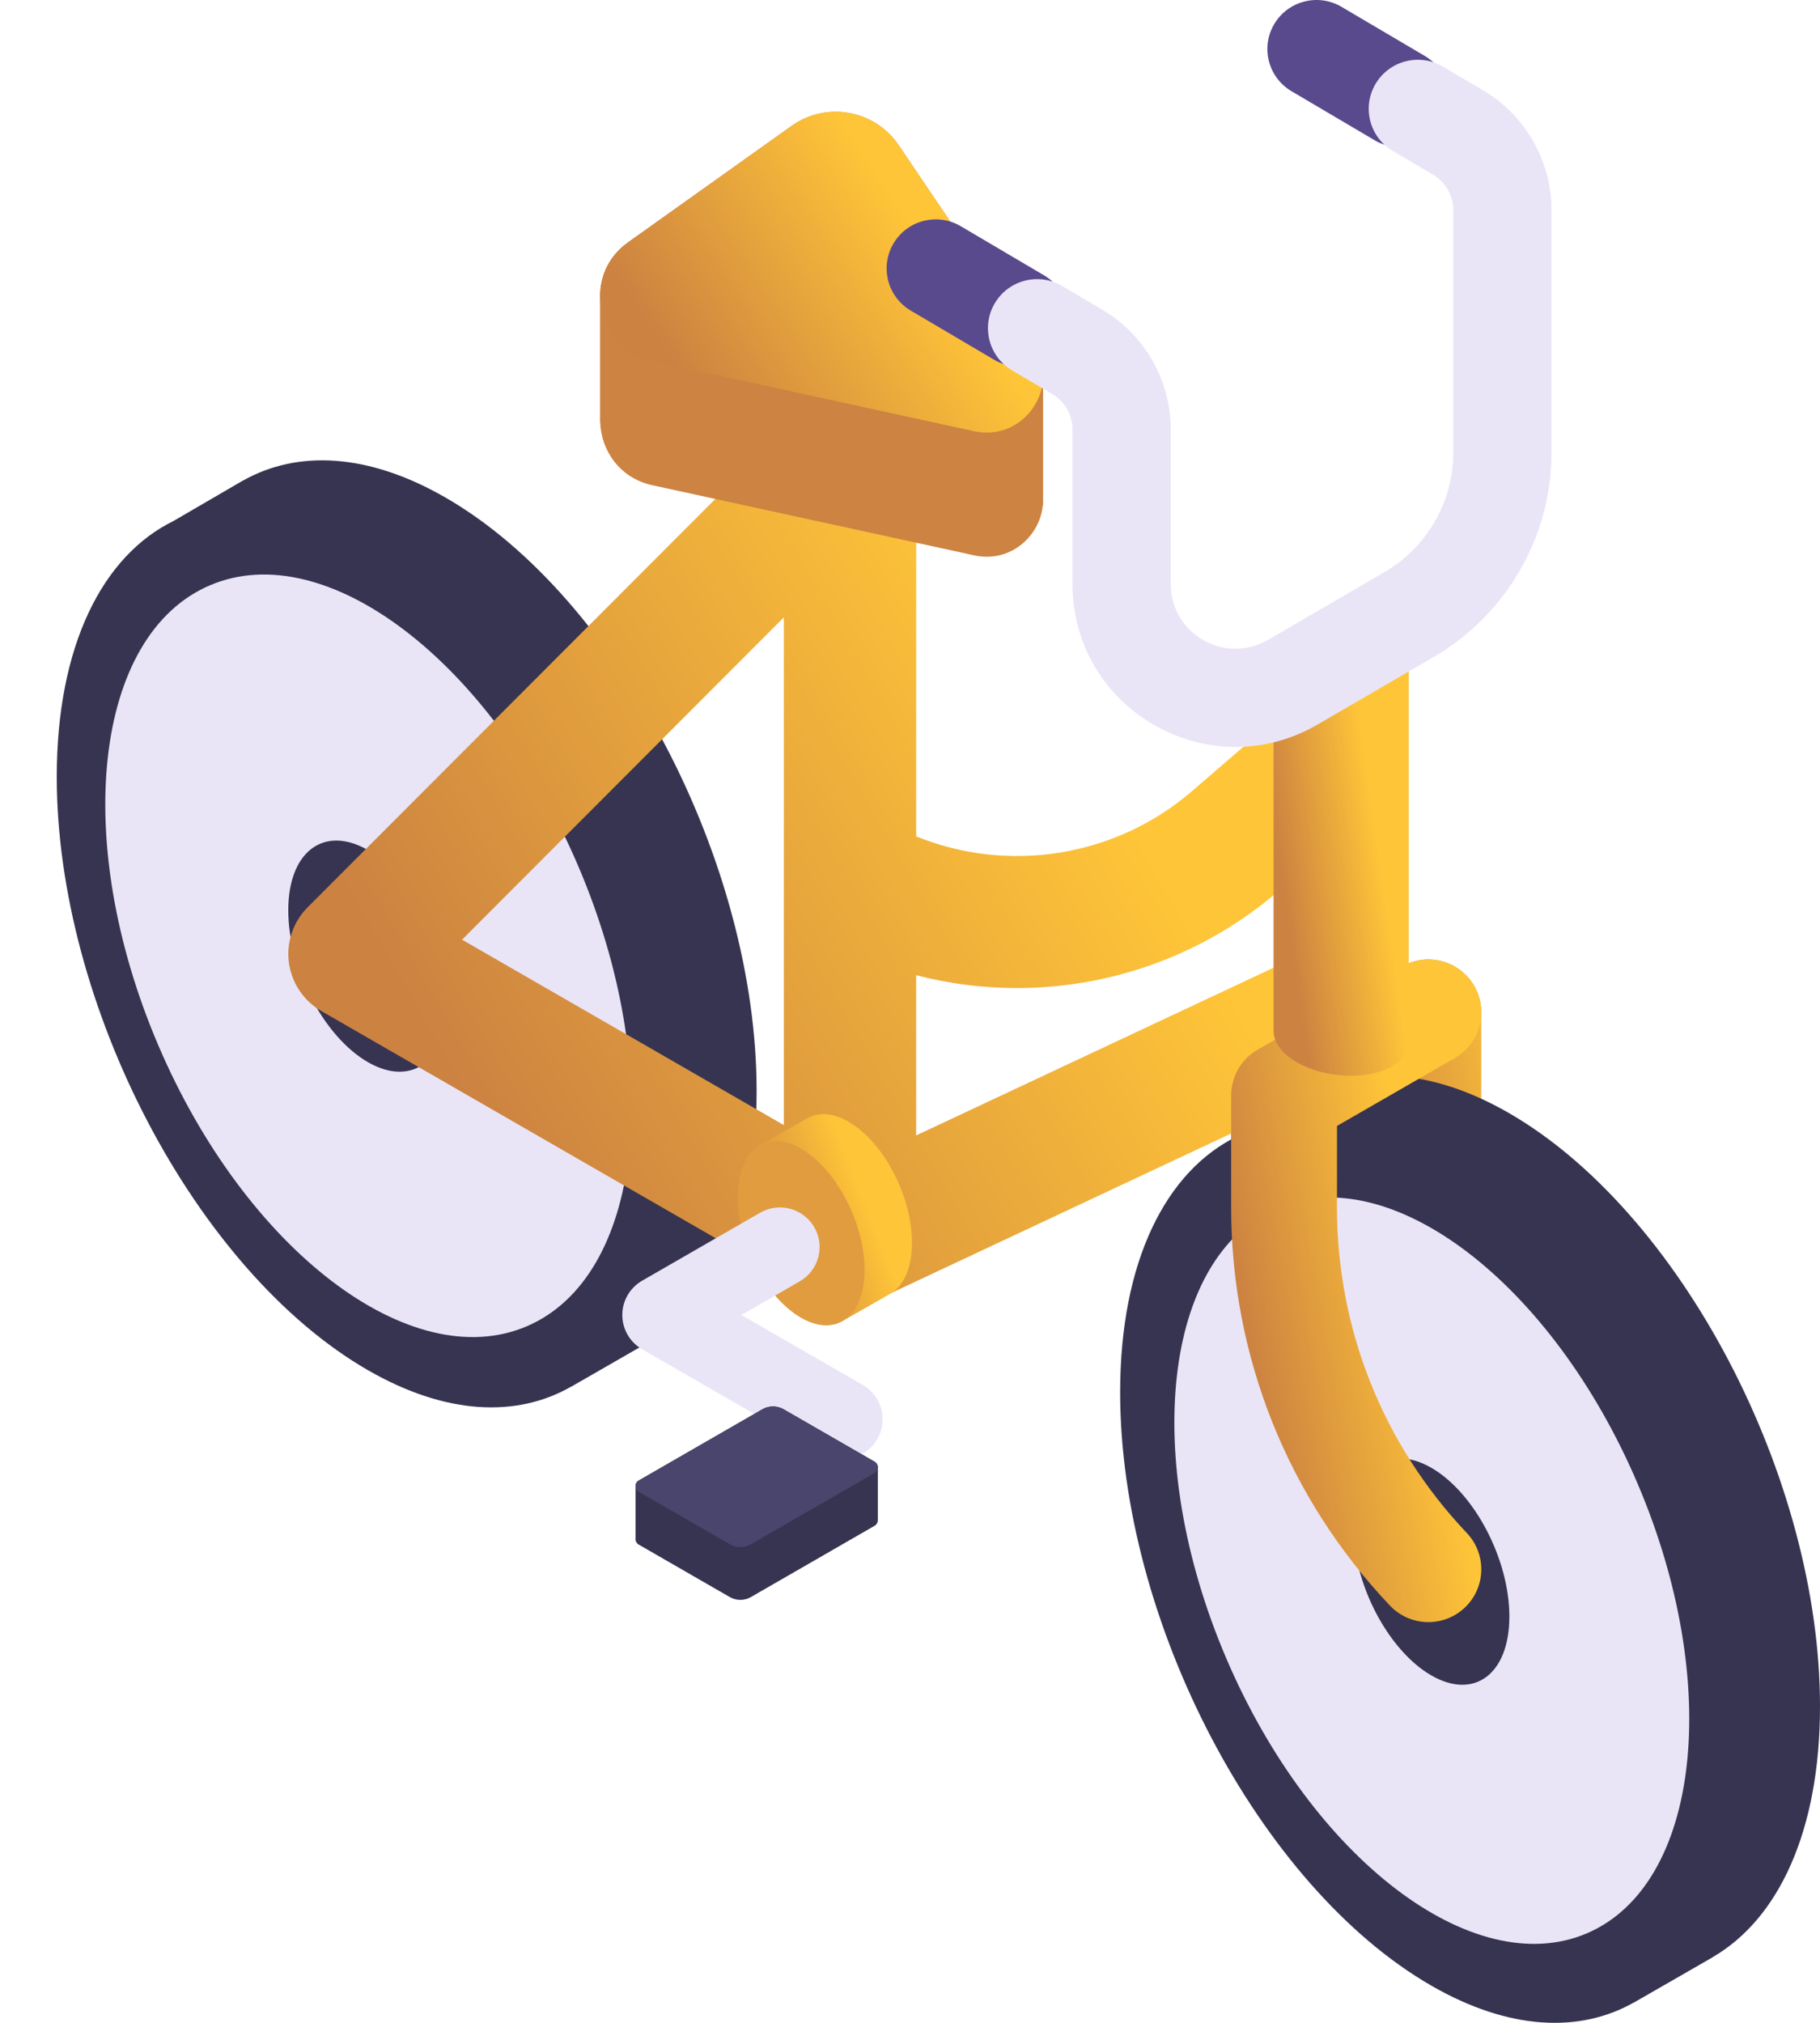
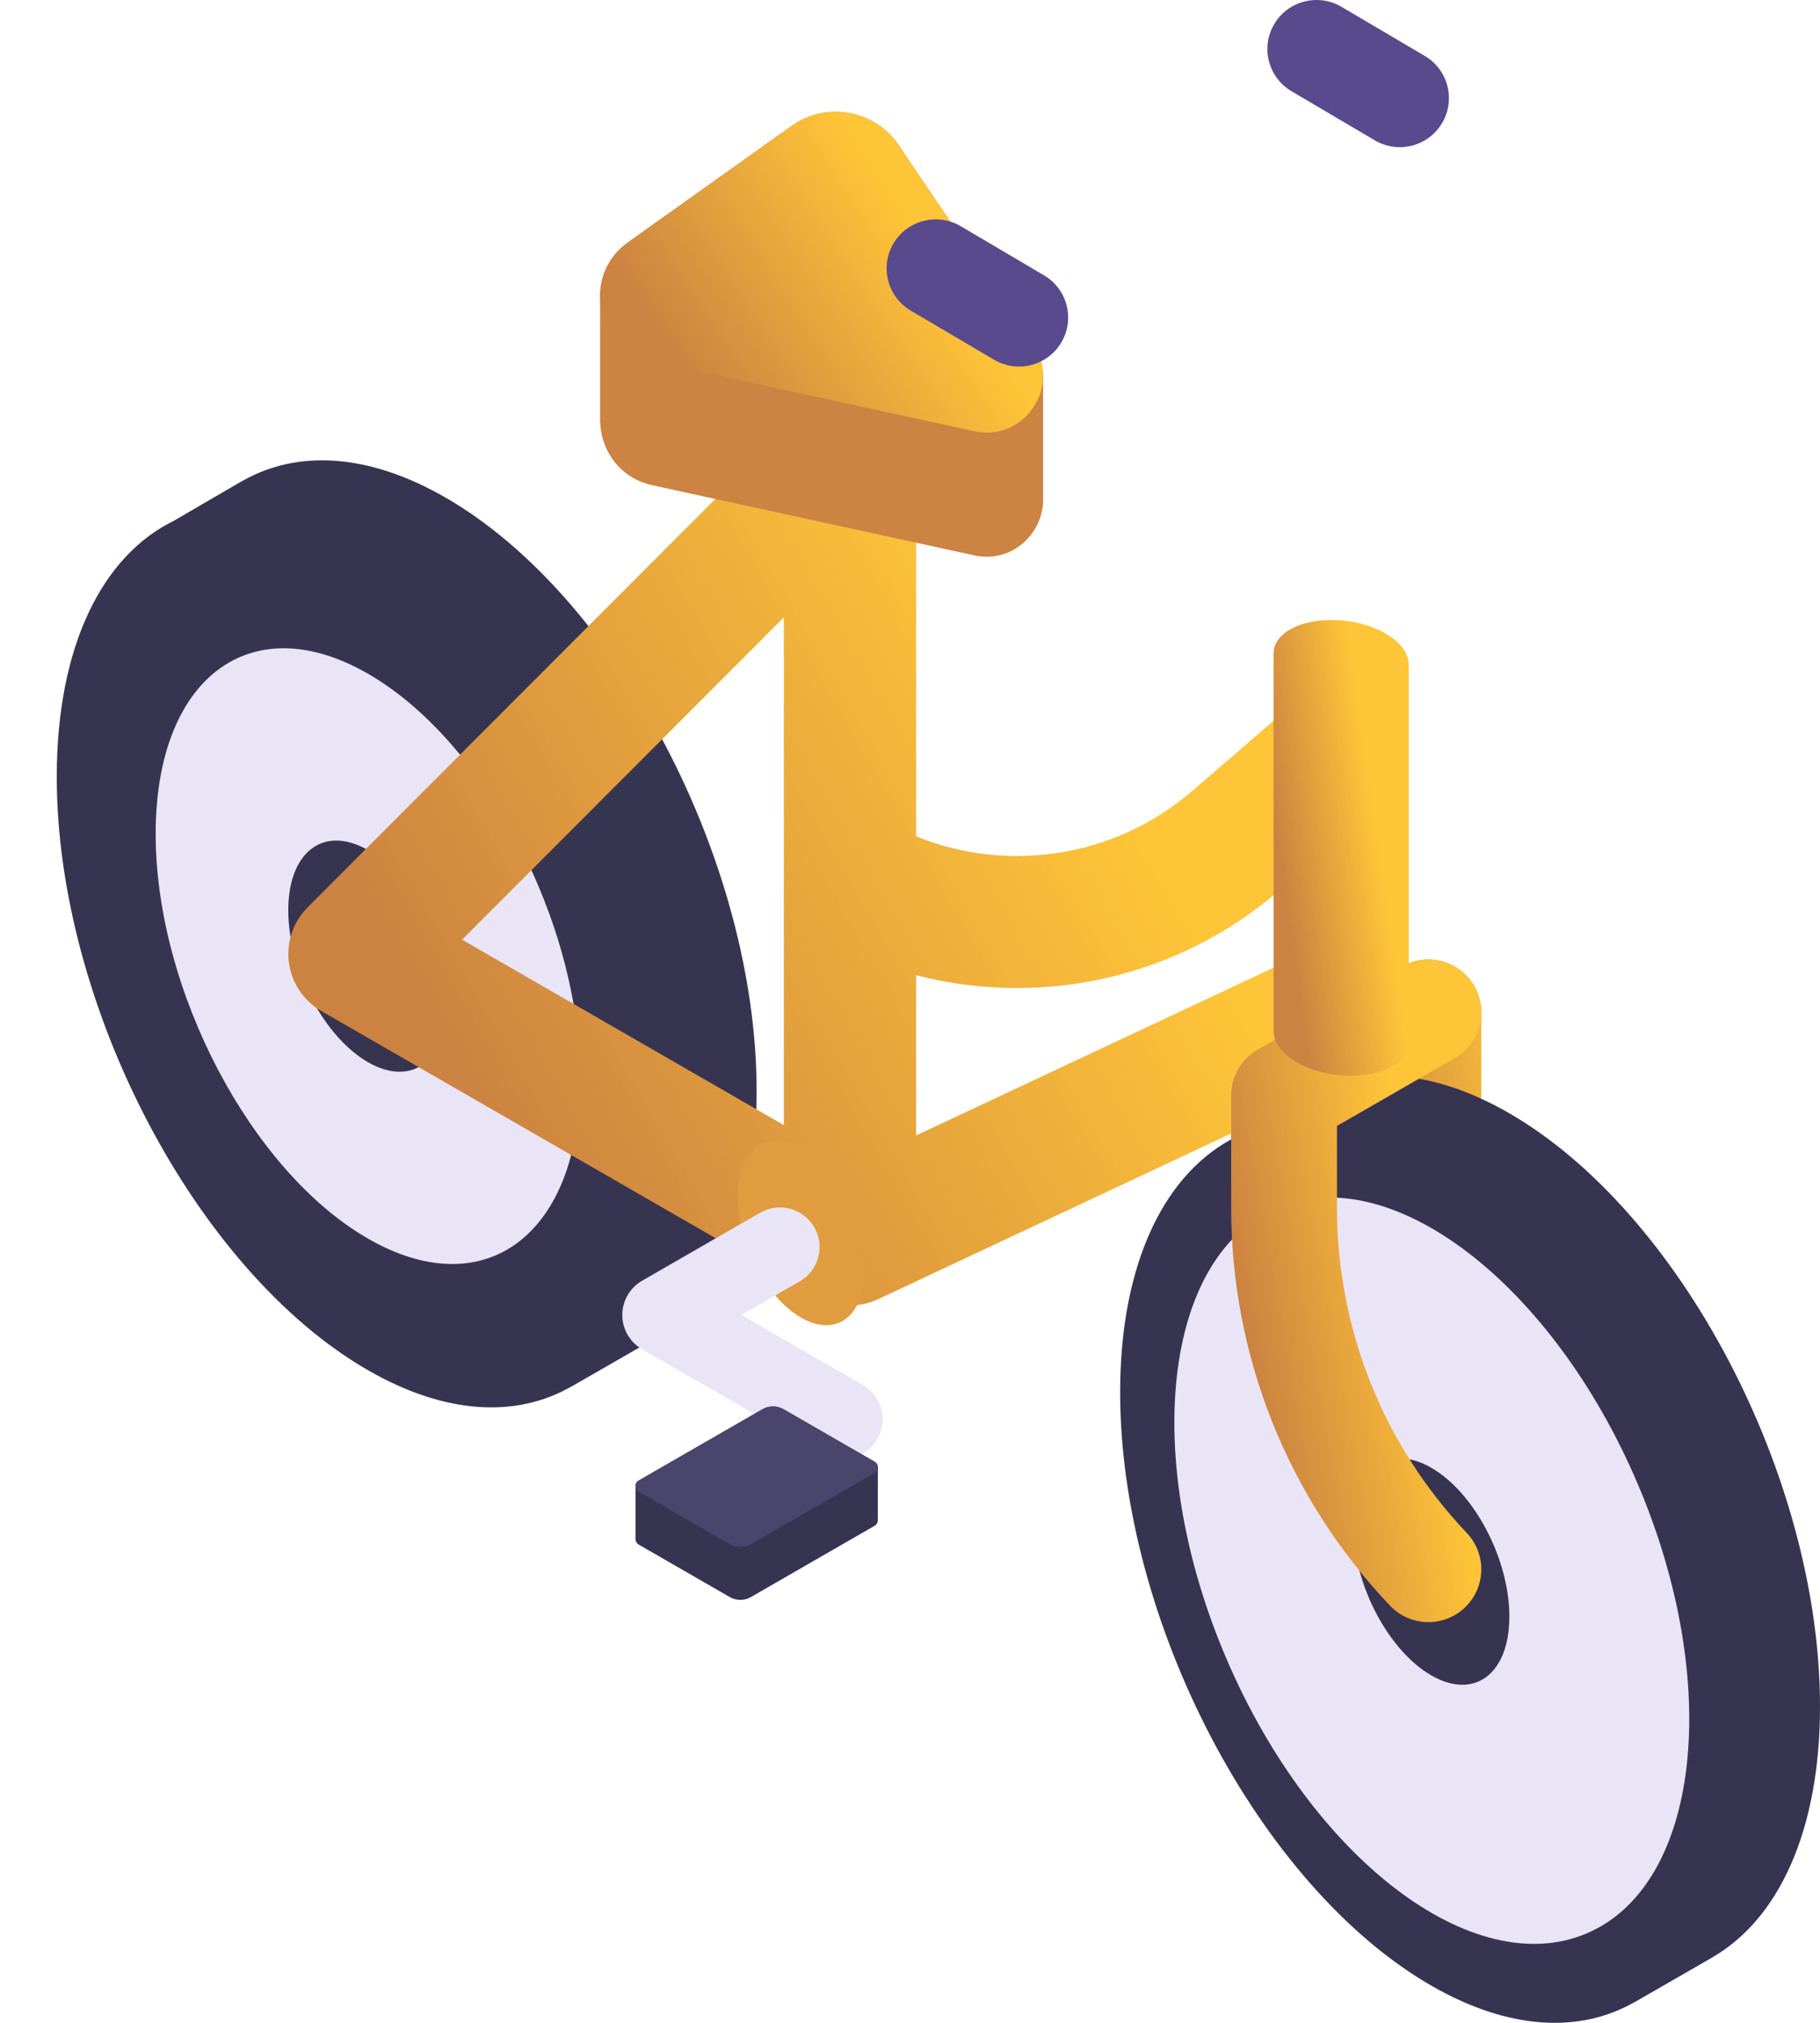
<svg xmlns="http://www.w3.org/2000/svg" width="90" height="100" viewBox="0 0 90 100" fill="none">
  <path d="M70.634 80.19C69.939 80.19 69.247 79.916 68.732 79.373C63.669 74.031 60.881 67.041 60.881 59.69V54.154C60.881 53.221 61.38 52.36 62.19 51.893L69.325 47.784C70.577 47.062 72.177 47.491 72.9 48.739C73.623 49.988 73.193 51.585 71.942 52.306L66.115 55.661V59.691C66.115 65.702 68.395 71.418 72.535 75.786C73.528 76.833 73.482 78.486 72.431 79.476C71.925 79.953 71.279 80.19 70.634 80.19Z" fill="url(#paint0_linear_1126_49)" />
  <path d="M77.769 76.08C77.075 76.08 76.382 75.806 75.867 75.263C70.805 69.922 68.017 62.932 68.017 55.581V50.044C68.017 48.603 69.188 47.434 70.633 47.434C72.078 47.434 73.25 48.603 73.25 50.044V55.581C73.25 61.592 75.53 67.308 79.67 71.676C80.663 72.723 80.616 74.376 79.566 75.366C79.061 75.843 78.414 76.08 77.769 76.08Z" fill="url(#paint1_linear_1126_49)" />
  <path d="M8.604 25.743L8.603 25.741L12.023 23.751L12.025 23.755C14.715 22.24 18.207 22.395 22.027 24.595C30.526 29.49 37.415 42.623 37.415 53.927C37.415 60.102 35.356 64.449 32.105 66.329L32.107 66.333L28.232 68.56L28.23 68.557C25.536 70.093 22.031 69.945 18.195 67.736C9.697 62.841 2.807 49.709 2.807 38.404C2.807 31.926 5.072 27.459 8.604 25.743Z" fill="#373451" />
-   <path d="M26.038 65.57C31.775 63.131 32.923 52.952 28.602 42.834C24.281 32.717 16.127 26.492 10.389 28.931C4.651 31.37 3.503 41.549 7.824 51.666C12.146 61.784 20.3 68.009 26.038 65.57Z" fill="#E9E5F6" />
  <path d="M7.698 41.222C7.698 48.933 12.398 57.891 18.195 61.23C23.993 64.57 28.692 61.025 28.692 53.314C28.692 45.602 23.993 36.644 18.195 33.305C12.398 29.966 7.698 33.51 7.698 41.222Z" fill="#E9E5F6" />
  <path d="M14.255 44.998C14.255 47.893 16.019 51.256 18.195 52.509C20.372 53.763 22.136 52.432 22.136 49.537C22.136 46.642 20.372 43.279 18.195 42.025C16.019 40.772 14.255 42.103 14.255 44.998Z" fill="#373451" />
  <path d="M68.656 48.781C67.888 47.151 65.94 46.45 64.304 47.217L45.304 56.13V48.21C46.939 48.634 48.613 48.845 50.282 48.845C54.932 48.845 59.549 47.216 63.229 44.043L67.136 40.673C68.502 39.495 68.653 37.434 67.471 36.071C66.29 34.707 64.224 34.557 62.858 35.736L58.951 39.105C55.153 42.38 49.863 43.196 45.304 41.347V22.622C45.304 21.301 44.506 20.11 43.282 19.605C42.058 19.101 40.651 19.383 39.716 20.318L15.212 44.854C14.495 45.572 14.153 46.581 14.286 47.586C14.42 48.591 15.014 49.477 15.893 49.983L40.347 64.068C40.84 64.364 41.416 64.534 42.033 64.534C42.555 64.534 43.049 64.412 43.487 64.195L67.088 53.123C68.723 52.356 69.425 50.413 68.656 48.781ZM38.761 55.619L22.849 46.453L38.761 30.52V55.619Z" fill="url(#paint2_linear_1126_49)" />
  <path d="M61.189 56.168L61.188 56.166L64.608 54.176L64.61 54.18C67.3 52.665 70.792 52.821 74.612 55.021C83.11 59.916 90 73.048 90 84.353C90 90.528 87.941 94.874 84.69 96.754L84.692 96.758L80.817 98.986L80.815 98.983C78.121 100.518 74.616 100.371 70.78 98.162C62.282 93.267 55.392 80.134 55.392 68.83C55.392 62.352 57.657 57.885 61.189 56.168Z" fill="#373451" />
  <path d="M78.462 95.579C84.078 93.192 85.202 83.228 80.972 73.325C76.743 63.422 68.761 57.329 63.145 59.716C57.529 62.103 56.405 72.067 60.635 81.97C64.865 91.873 72.846 97.966 78.462 95.579Z" fill="#E9E5F6" />
  <path d="M60.283 71.647C60.283 79.358 64.983 88.317 70.78 91.656C76.578 94.995 81.278 91.451 81.278 83.739C81.278 76.028 76.578 67.07 70.78 63.73C64.983 60.391 60.283 63.936 60.283 71.647Z" fill="#E9E5F6" />
  <path d="M66.922 75.471C66.922 78.305 68.65 81.598 70.78 82.825C72.911 84.053 74.639 82.75 74.639 79.915C74.639 77.081 72.911 73.788 70.78 72.561C68.65 71.334 66.922 72.637 66.922 75.471Z" fill="#373451" />
  <path d="M70.634 80.19C69.939 80.19 69.247 79.916 68.732 79.373C63.669 74.031 60.881 67.041 60.881 59.69V54.154C60.881 53.221 61.38 52.36 62.19 51.893L69.325 47.784C70.577 47.062 72.177 47.491 72.9 48.739C73.623 49.988 73.193 51.585 71.942 52.306L66.115 55.661V59.691C66.115 65.702 68.395 71.418 72.535 75.786C73.528 76.833 73.482 78.486 72.431 79.476C71.925 79.953 71.279 80.19 70.634 80.19Z" fill="url(#paint3_linear_1126_49)" />
  <path d="M69.657 32.935C69.701 32.376 69.313 31.776 68.509 31.313C67.113 30.509 65.003 30.422 63.795 31.118C63.253 31.43 62.987 31.847 62.982 32.284L62.979 32.283V50.958L62.981 50.959C62.97 51.499 63.359 52.072 64.133 52.517C65.529 53.321 67.639 53.408 68.847 52.712C69.367 52.413 69.633 52.018 69.659 51.6L69.663 51.601V32.935L69.657 32.935Z" fill="url(#paint4_linear_1126_49)" />
  <path d="M51.58 18.622C51.589 18.089 51.441 17.536 51.094 17.023L44.44 7.177C43.259 5.43 40.866 4.998 39.146 6.222L31.053 11.982C30.143 12.63 29.706 13.581 29.678 14.533L29.674 14.532V20.891L29.682 20.892C29.734 22.289 30.655 23.639 32.261 23.988L48.172 27.453C49.954 27.841 51.42 26.522 51.569 24.971L51.582 24.974V18.622L51.58 18.622Z" fill="#CD8341" />
  <path d="M39.146 6.222L31.053 11.983C28.733 13.634 29.477 17.247 32.261 17.854L48.172 21.318C50.642 21.856 52.507 19.114 51.094 17.023L44.44 7.177C43.259 5.43 40.866 4.998 39.146 6.222Z" fill="url(#paint5_linear_1126_49)" />
  <path d="M50.389 18.121C49.969 18.121 49.543 18.012 49.156 17.783L45.038 15.356C43.883 14.675 43.5 13.188 44.183 12.036C44.865 10.884 46.355 10.502 47.51 11.183L51.628 13.611C52.783 14.292 53.166 15.778 52.483 16.93C52.03 17.695 51.22 18.121 50.389 18.121Z" fill="#594A8E" />
  <path d="M69.218 7.276C68.798 7.276 68.373 7.167 67.984 6.938L63.867 4.51C62.712 3.829 62.329 2.343 63.011 1.191C63.694 0.038 65.184 -0.343 66.339 0.338L70.456 2.765C71.612 3.446 71.995 4.933 71.312 6.085C70.859 6.85 70.049 7.276 69.218 7.276Z" fill="#594A8E" />
-   <path d="M61.096 36.926C59.718 36.927 58.339 36.566 57.081 35.845C54.547 34.393 53.035 31.787 53.035 28.872V21.22C53.035 20.511 52.654 19.846 52.042 19.485L50.049 18.31C48.894 17.629 48.511 16.143 49.194 14.99C49.877 13.838 51.366 13.456 52.521 14.137L54.514 15.312C56.599 16.541 57.893 18.805 57.893 21.22V28.872C57.893 30.029 58.494 31.065 59.5 31.641C60.507 32.218 61.706 32.214 62.708 31.631L68.47 28.277C70.563 27.059 71.864 24.8 71.864 22.383V10.375C71.864 9.666 71.483 9.001 70.872 8.641L68.878 7.465C67.723 6.784 67.34 5.298 68.023 4.145C68.706 2.993 70.195 2.612 71.35 3.292L73.344 4.467C75.428 5.696 76.723 7.96 76.723 10.375V22.383C76.723 26.517 74.499 30.38 70.919 32.464L65.157 35.817C63.887 36.557 62.491 36.926 61.096 36.926Z" fill="#E9E5F6" />
-   <path d="M37.657 56.573L37.657 56.572L39.919 55.281L39.919 55.282C40.468 54.973 41.18 55.005 41.959 55.453C43.693 56.452 45.098 59.13 45.098 61.435C45.098 62.695 44.678 63.581 44.015 63.965L44.015 63.965L41.66 65.305L41.66 65.304C41.11 65.618 40.395 65.587 39.613 65.137C37.88 64.139 36.475 61.46 36.475 59.155C36.475 57.834 36.936 56.923 37.657 56.573Z" fill="url(#paint6_linear_1126_49)" />
  <path d="M36.475 59.155C36.475 61.46 37.88 64.138 39.613 65.137C41.346 66.135 42.751 65.075 42.751 62.77C42.751 60.464 41.346 57.786 39.613 56.788C37.88 55.789 36.475 56.849 36.475 59.155Z" fill="#E09C3E" />
  <path d="M41.684 72.121C41.351 72.121 41.014 72.036 40.704 71.858L31.754 66.703C31.147 66.353 30.773 65.707 30.773 65.007C30.773 64.308 31.147 63.661 31.754 63.312L37.586 59.953C38.525 59.412 39.725 59.733 40.267 60.669C40.809 61.606 40.487 62.803 39.548 63.344L36.661 65.007L42.667 68.467C43.606 69.008 43.927 70.205 43.385 71.142C43.022 71.769 42.362 72.121 41.684 72.121Z" fill="#E9E5F6" />
  <path d="M43.249 72.26L38.748 69.667C38.424 69.481 38.026 69.481 37.702 69.667L31.586 73.19C31.463 73.261 31.413 73.392 31.43 73.514V76.034C31.413 76.157 31.463 76.288 31.586 76.358L36.087 78.951C36.411 79.137 36.809 79.137 37.133 78.951L43.249 75.428C43.356 75.366 43.41 75.258 43.41 75.149V72.539C43.41 72.43 43.356 72.322 43.249 72.26Z" fill="#373451" />
  <path d="M38.748 69.667L43.249 72.26C43.464 72.383 43.464 72.693 43.249 72.817L37.133 76.34C36.809 76.526 36.411 76.526 36.087 76.34L31.586 73.747C31.371 73.623 31.371 73.314 31.586 73.19L37.702 69.667C38.026 69.481 38.424 69.481 38.748 69.667Z" fill="#49456C" />
  <defs>
    <linearGradient id="paint0_linear_1126_49" x1="60.881" y1="63.812" x2="73.251" y2="63.812" gradientUnits="userSpaceOnUse">
      <stop stop-color="#2F97F7" />
      <stop offset="1" stop-color="#79D3FE" />
    </linearGradient>
    <linearGradient id="paint1_linear_1126_49" x1="69.961" y1="69.562" x2="78.864" y2="67.725" gradientUnits="userSpaceOnUse">
      <stop offset="0" stop-color="#CC8241" />
      <stop offset="1" stop-color="#FFC538" />
    </linearGradient>
    <linearGradient id="paint2_linear_1126_49" x1="22.858" y1="54.255" x2="53.616" y2="36.454" gradientUnits="userSpaceOnUse">
      <stop offset="0" stop-color="#CC8241" />
      <stop offset="1" stop-color="#FFC538" />
    </linearGradient>
    <linearGradient id="paint3_linear_1126_49" x1="62.826" y1="72.736" x2="71.816" y2="71.114" gradientUnits="userSpaceOnUse">
      <stop offset="0" stop-color="#CC8241" />
      <stop offset="1" stop-color="#FFC538" />
    </linearGradient>
    <linearGradient id="paint4_linear_1126_49" x1="64.03" y1="48.055" x2="68.947" y2="47.358" gradientUnits="userSpaceOnUse">
      <stop offset="0" stop-color="#CC8241" />
      <stop offset="1" stop-color="#FFC538" />
    </linearGradient>
    <linearGradient id="paint5_linear_1126_49" x1="33.118" y1="17.777" x2="44.57" y2="10.219" gradientUnits="userSpaceOnUse">
      <stop offset="0" stop-color="#CC8241" />
      <stop offset="1" stop-color="#FFC538" />
    </linearGradient>
    <linearGradient id="paint6_linear_1126_49" x1="37.83" y1="63.138" x2="43.428" y2="60.927" gradientUnits="userSpaceOnUse">
      <stop offset="0" stop-color="#CC8241" />
      <stop offset="1" stop-color="#FFC538" />
    </linearGradient>
  </defs>
</svg>